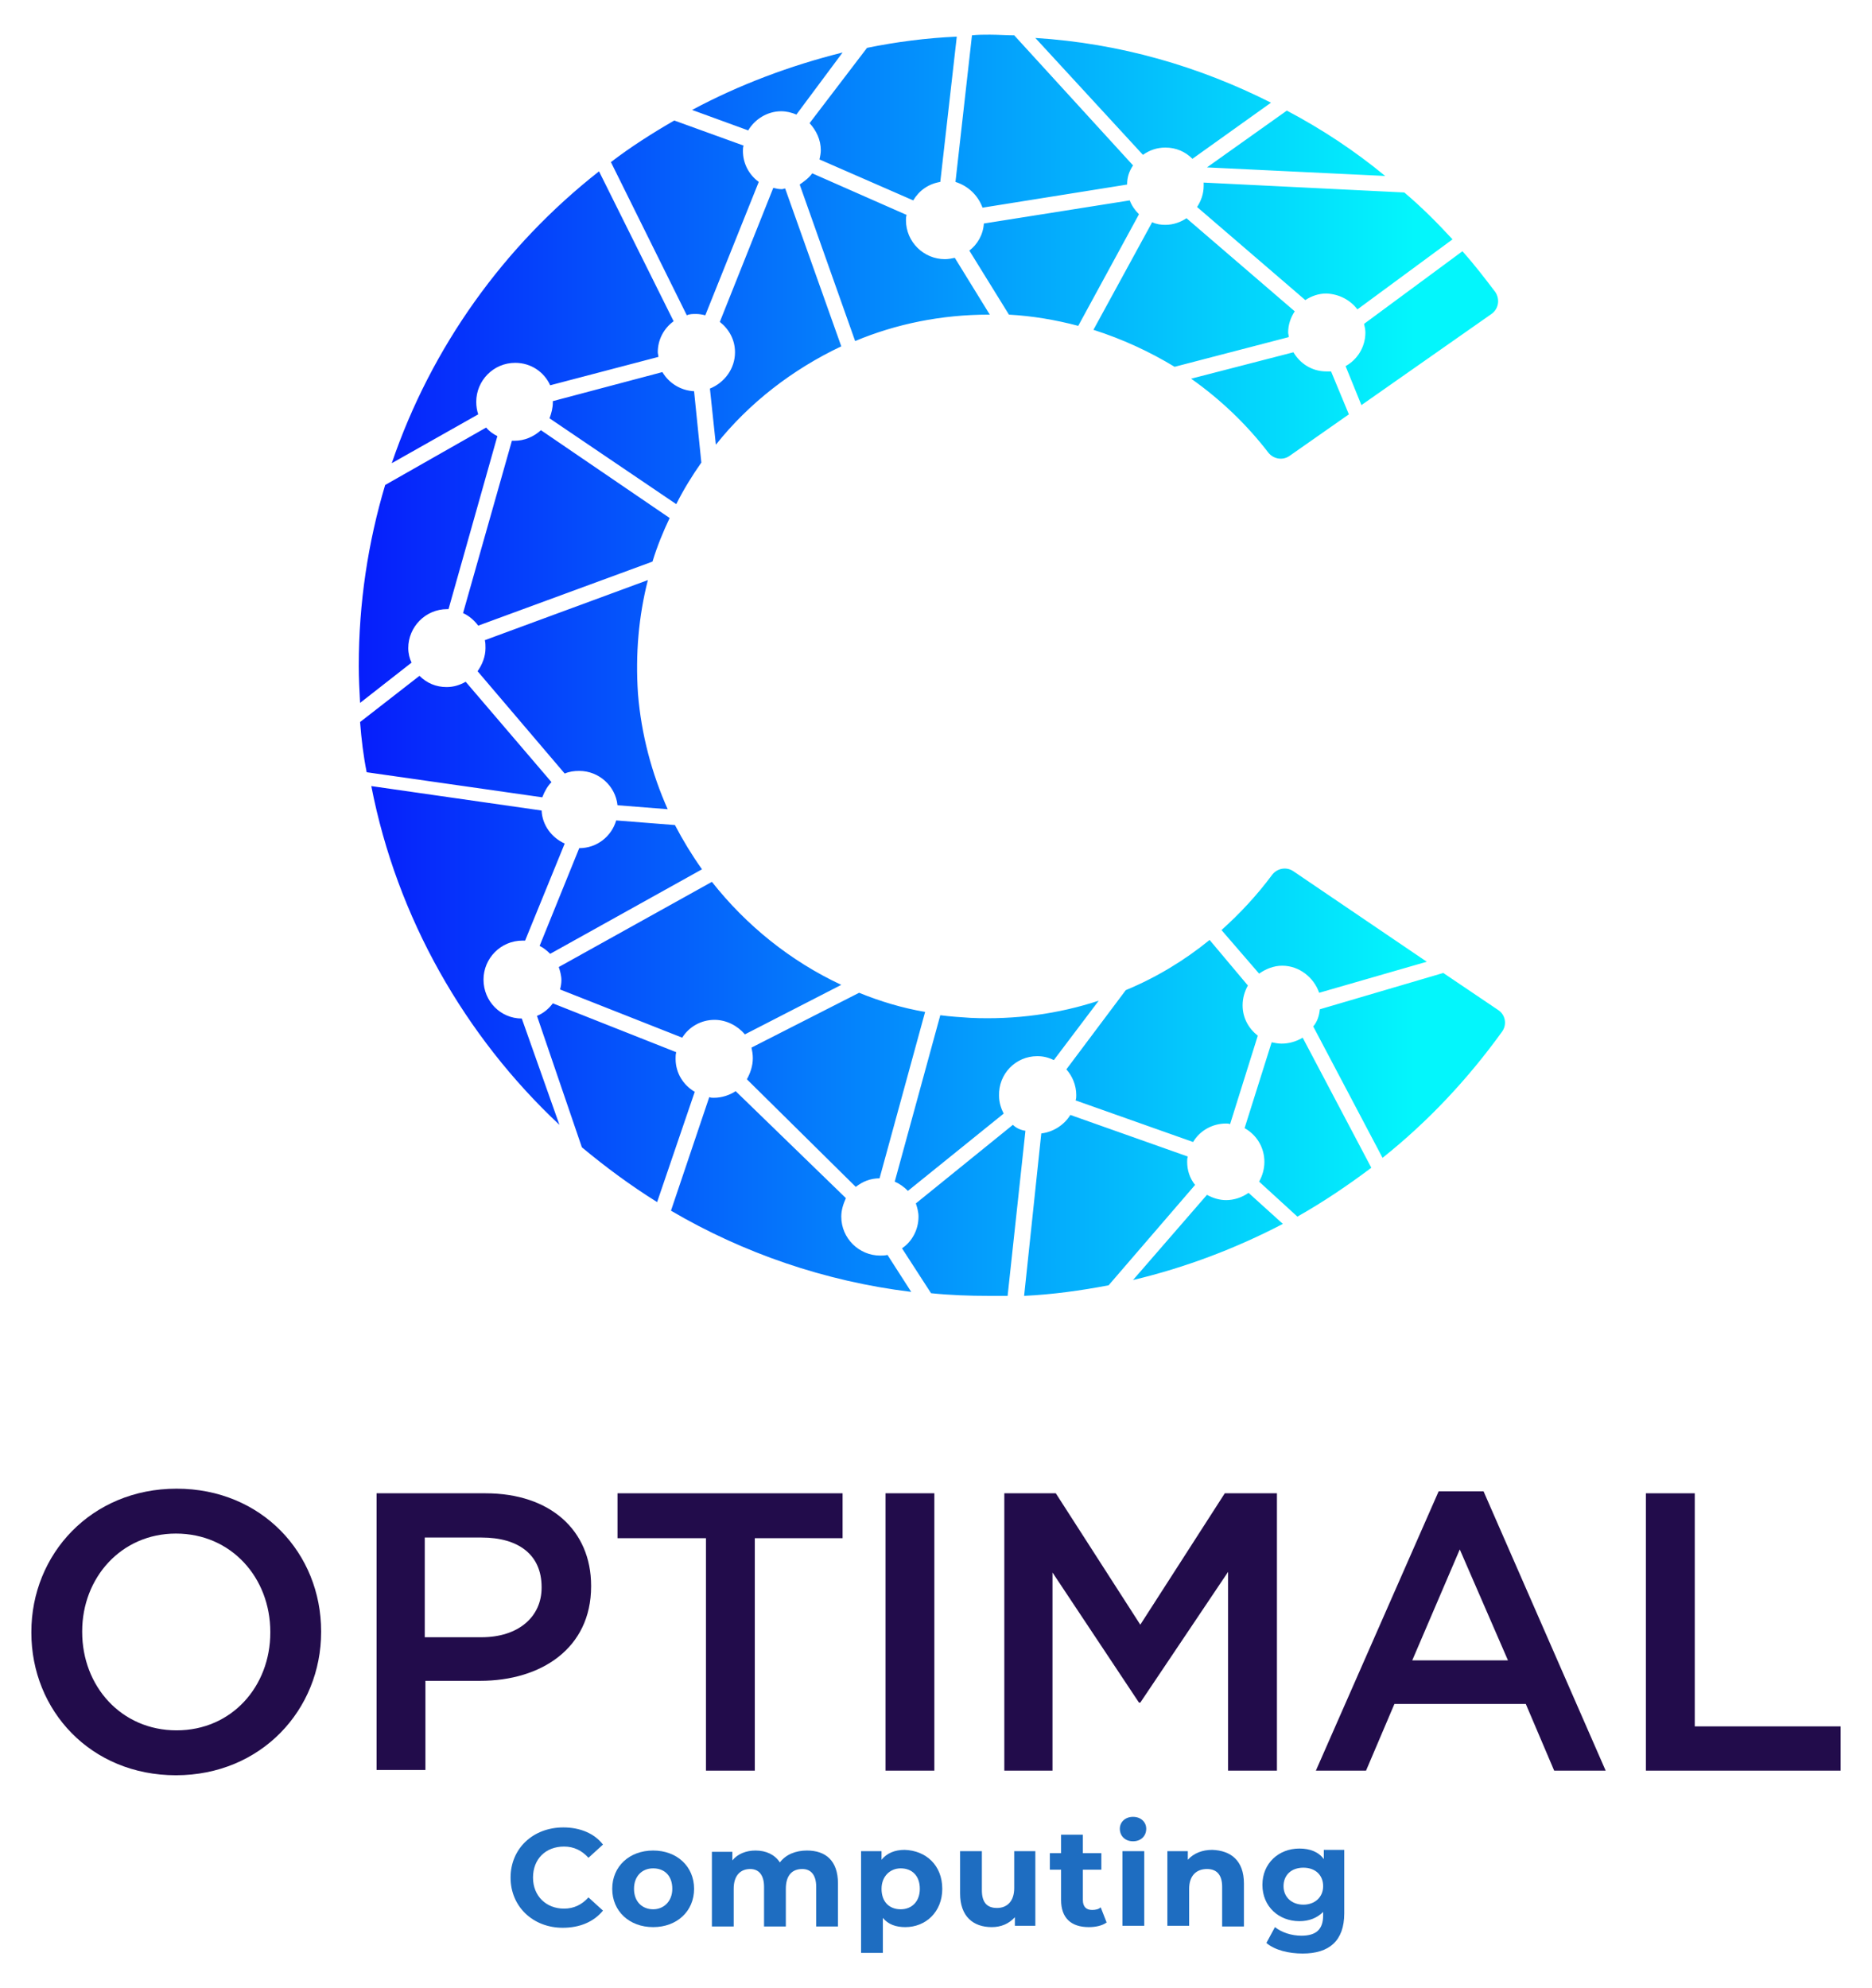
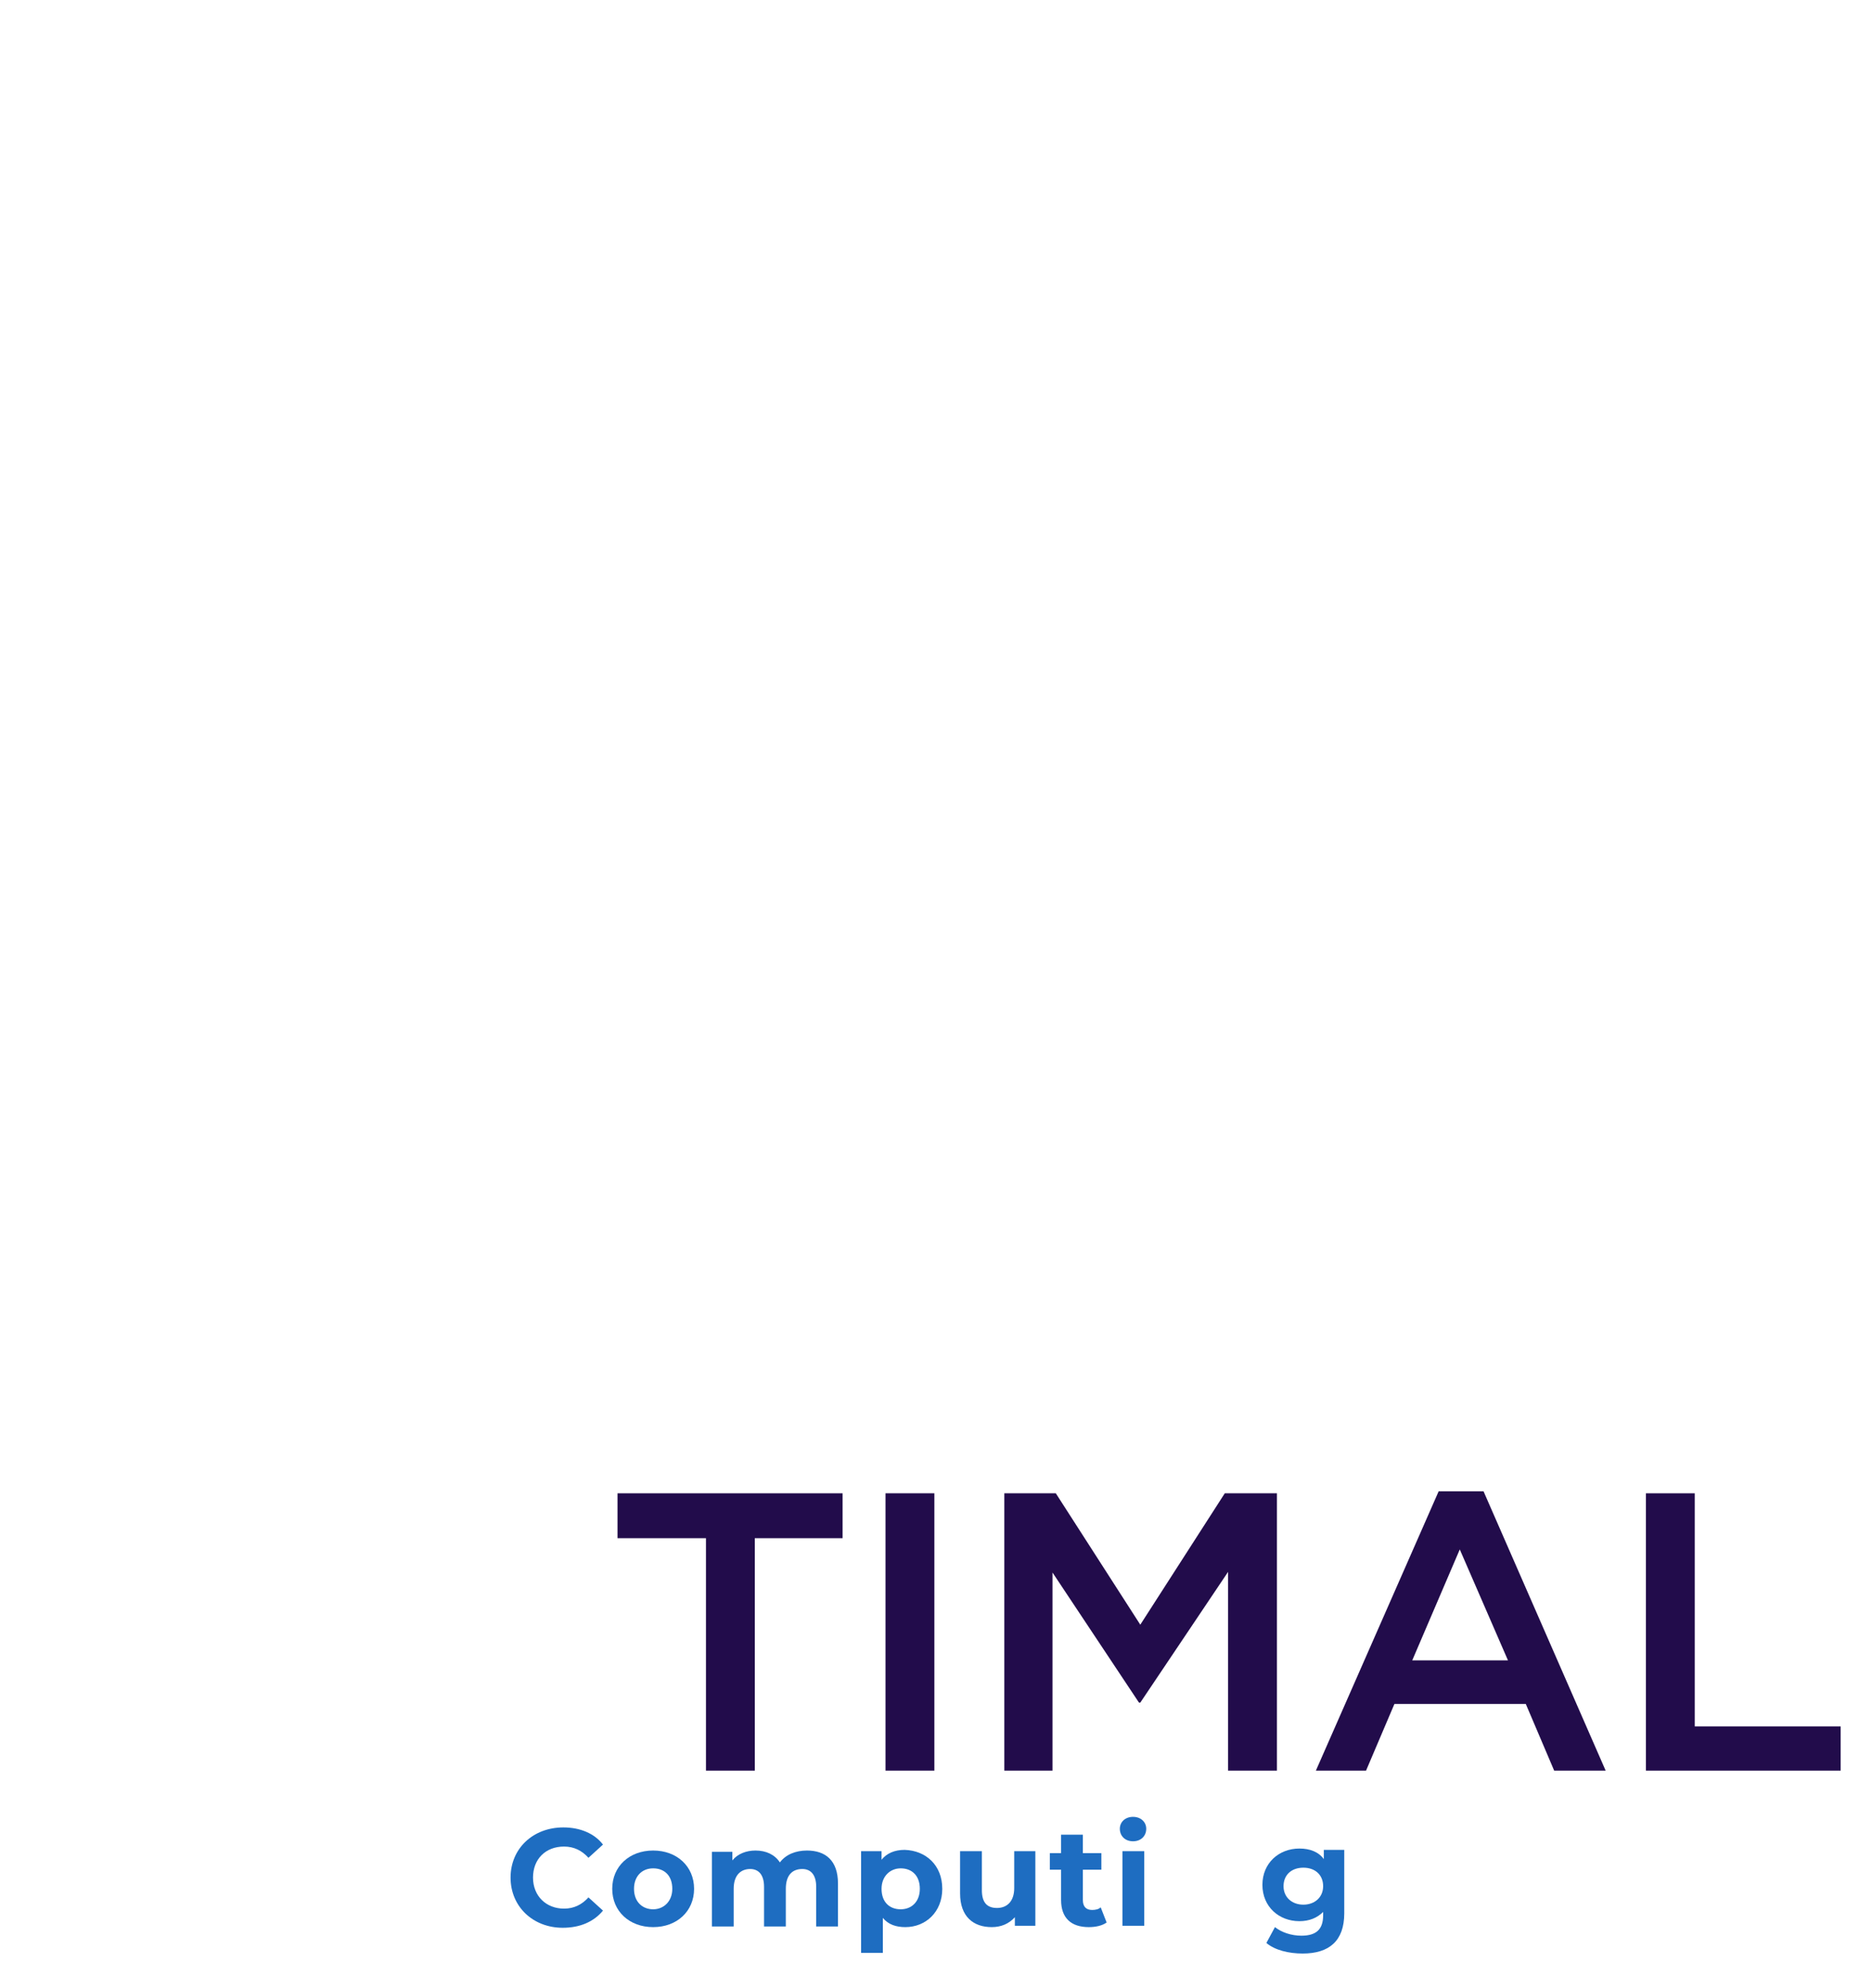
<svg xmlns="http://www.w3.org/2000/svg" xmlns:ns1="http://sodipodi.sourceforge.net/DTD/sodipodi-0.dtd" xmlns:ns2="http://www.inkscape.org/namespaces/inkscape" version="1.1" id="Layer_1" x="0px" y="0px" viewBox="0 0 283.6 301.1" xml:space="preserve" ns1:docname="Optimal_logocleaned.svg" width="283.6" height="301.1" ns2:version="1.2.1 (9c6d41e410, 2022-07-14)">
  <defs id="defs56" />
  <style type="text/css" id="style2">
	.st0{fill:#1E6DC1;}
	.st1{fill:#220C4B;}
	.st2{fill:url(#SVGID_1_);}
	.st3{fill:url(#SVGID_00000055668187221280097760000004706829515976369307_);}
</style>
  <linearGradient id="SVGID_1_" gradientUnits="userSpaceOnUse" x1="299.34" y1="230.64" x2="473.079" y2="230.64">
    <stop offset="0" style="stop-color:#060BFB" id="stop46" />
    <stop offset="1" style="stop-color:#03F6FC" id="stop48" />
  </linearGradient>
  <g id="g184" transform="translate(-258.85,-129.75)">
    <g id="g44">
      <g id="g24">
        <g id="g22">
          <path class="st0" d="m 336.2,414.1 c 0,-4.4 3.4,-7.6 8,-7.6 2.5,0 4.7,0.9 6,2.6 l -2.2,2 c -1,-1.1 -2.2,-1.7 -3.7,-1.7 -2.8,0 -4.7,1.9 -4.7,4.7 0,2.8 2,4.7 4.7,4.7 1.5,0 2.7,-0.6 3.7,-1.7 l 2.2,2 c -1.4,1.7 -3.5,2.6 -6.1,2.6 -4.5,0 -7.9,-3.2 -7.9,-7.6 z" id="path4" />
          <path class="st0" d="m 351.6,415.8 c 0,-3.4 2.6,-5.8 6.2,-5.8 3.6,0 6.2,2.4 6.2,5.8 0,3.4 -2.6,5.8 -6.2,5.8 -3.6,0 -6.2,-2.4 -6.2,-5.8 z m 9.1,0 c 0,-2 -1.2,-3.1 -2.9,-3.1 -1.7,0 -2.9,1.2 -2.9,3.1 0,2 1.3,3.1 2.9,3.1 1.6,0 2.9,-1.2 2.9,-3.1 z" id="path6" />
          <path class="st0" d="m 385.8,415 v 6.5 h -3.3 v -6 c 0,-1.8 -0.8,-2.7 -2.1,-2.7 -1.5,0 -2.5,0.9 -2.5,3 v 5.7 h -3.3 v -6 c 0,-1.8 -0.8,-2.7 -2.1,-2.7 -1.4,0 -2.5,0.9 -2.5,3 v 5.7 h -3.3 v -11.3 h 3.1 v 1.3 c 0.8,-1 2.1,-1.5 3.5,-1.5 1.6,0 2.9,0.6 3.7,1.8 0.9,-1.2 2.4,-1.8 4.1,-1.8 2.8,0 4.7,1.5 4.7,5 z" id="path8" />
          <path class="st0" d="m 401.6,415.8 c 0,3.5 -2.5,5.8 -5.6,5.8 -1.4,0 -2.6,-0.4 -3.4,-1.4 v 5.3 h -3.3 v -15.4 h 3.1 v 1.3 c 0.8,-1 2,-1.5 3.5,-1.5 3.2,0.1 5.7,2.3 5.7,5.9 z m -3.4,0 c 0,-2 -1.2,-3.1 -2.9,-3.1 -1.6,0 -2.9,1.2 -2.9,3.1 0,2 1.2,3.1 2.9,3.1 1.7,0 2.9,-1.2 2.9,-3.1 z" id="path10" />
          <path class="st0" d="m 415.7,410.1 v 11.3 h -3.1 v -1.3 c -0.9,1 -2.1,1.5 -3.5,1.5 -2.8,0 -4.8,-1.6 -4.8,-5.1 v -6.4 h 3.3 v 5.9 c 0,1.9 0.8,2.7 2.3,2.7 1.5,0 2.6,-1 2.6,-3 v -5.6 z" id="path12" />
          <path class="st0" d="m 426.5,420.9 c -0.7,0.5 -1.7,0.7 -2.7,0.7 -2.7,0 -4.2,-1.4 -4.2,-4.1 v -4.6 h -1.7 v -2.5 h 1.7 v -2.8 h 3.3 v 2.8 h 2.8 v 2.5 h -2.8 v 4.6 c 0,1 0.5,1.5 1.4,1.5 0.5,0 1,-0.1 1.3,-0.4 z" id="path14" />
          <path class="st0" d="m 428.5,406.7 c 0,-1 0.8,-1.8 2,-1.8 1.2,0 2,0.8 2,1.8 0,1.1 -0.8,1.9 -2,1.9 -1.2,0 -2,-0.8 -2,-1.9 z m 0.4,3.4 h 3.3 v 11.3 h -3.3 z" id="path16" />
-           <path class="st0" d="m 447.3,415 v 6.5 H 444 v -6 c 0,-1.8 -0.8,-2.7 -2.3,-2.7 -1.6,0 -2.7,1 -2.7,3 v 5.6 h -3.3 v -11.3 h 3.1 v 1.3 c 0.9,-1 2.2,-1.5 3.7,-1.5 2.8,0.1 4.8,1.6 4.8,5.1 z" id="path18" />
          <path class="st0" d="m 462.5,410.1 v 9.4 c 0,4.2 -2.3,6.1 -6.3,6.1 -2.1,0 -4.2,-0.5 -5.5,-1.6 l 1.3,-2.4 c 1,0.8 2.5,1.3 4,1.3 2.3,0 3.3,-1 3.3,-3.1 v -0.5 c -0.9,0.9 -2.1,1.4 -3.6,1.4 -3.1,0 -5.6,-2.2 -5.6,-5.5 0,-3.3 2.5,-5.5 5.6,-5.5 1.6,0 2.9,0.5 3.7,1.6 v -1.4 h 3.1 z m -3.2,5.3 c 0,-1.7 -1.2,-2.8 -3,-2.8 -1.8,0 -3,1.1 -3,2.8 0,1.7 1.3,2.8 3,2.8 1.7,0 3,-1.1 3,-2.8 z" id="path20" />
        </g>
      </g>
      <g id="g42">
        <g id="g40">
-           <path class="st1" d="m 263.6,377 v -0.1 c 0,-11.8 9.1,-21.7 22,-21.7 12.9,0 21.9,9.8 21.9,21.6 v 0.1 c 0,11.8 -9.1,21.7 -22,21.7 -12.9,0 -21.9,-9.8 -21.9,-21.6 z m 36.2,0 v -0.1 c 0,-8.2 -5.9,-14.9 -14.3,-14.9 -8.3,0 -14.2,6.7 -14.2,14.8 v 0.1 c 0,8.2 5.9,14.9 14.3,14.9 8.4,0 14.2,-6.7 14.2,-14.8 z" id="path26" />
-           <path class="st1" d="m 315.8,355.9 h 16.6 c 9.8,0 16,5.6 16,14 v 0.1 c 0,9.4 -7.6,14.3 -16.8,14.3 h -8.3 v 13.5 h -7.4 v -41.9 z m 16,21.8 c 5.6,0 9.1,-3.1 9.1,-7.5 v -0.1 c 0,-4.9 -3.5,-7.5 -9.1,-7.5 h -8.6 v 15.1 z" id="path28" />
          <path class="st1" d="m 365.7,362.7 h -13.3 v -6.8 h 34.1 v 6.8 h -13.3 v 35.2 h -7.4 v -35.2 z" id="path30" />
          <path class="st1" d="m 393,355.9 h 7.4 v 42 H 393 Z" id="path32" />
          <path class="st1" d="m 410.9,355.9 h 7.9 l 12.8,19.9 12.8,-19.9 h 7.9 v 42 h -7.4 v -30.1 l -13.3,19.8 h -0.2 l -13.1,-19.7 v 30 H 411 v -42 z" id="path34" />
          <path class="st1" d="m 476.8,355.6 h 6.8 l 18.5,42.3 h -7.8 L 490,387.8 h -19.9 l -4.3,10.1 h -7.6 z m 10.5,25.6 -7.3,-16.8 -7.2,16.8 z" id="path36" />
          <path class="st1" d="m 508.2,355.9 h 7.4 v 35.3 h 22.1 v 6.7 h -29.5 z" id="path38" />
        </g>
      </g>
    </g>
-     <path class="st2" d="m 451.4,145.3 -11.9,8.5 c -1.1,-1.1 -2.5,-1.7 -4.1,-1.7 -1.3,0 -2.4,0.4 -3.4,1.1 l -16.3,-17.7 c 12.8,0.8 24.8,4.3 35.7,9.8 z m 8.4,40.7 c -2.2,0 -4,-1.2 -5,-2.9 l -15.5,4 c 4.4,3.1 8.4,6.9 11.7,11.2 0.8,1 2.2,1.2 3.2,0.5 l 9,-6.3 -2.7,-6.5 c -0.2,0 -0.4,0 -0.7,0 z m -21.2,-23.2 c -0.9,0.6 -2,1 -3.2,1 -0.7,0 -1.4,-0.1 -2,-0.4 l -8.9,16.3 c 4.4,1.4 8.5,3.3 12.3,5.6 l 17.3,-4.5 c 0,-0.2 -0.1,-0.5 -0.1,-0.7 0,-1.2 0.4,-2.3 1,-3.2 z M 381.9,156 c -0.5,0.7 -1.2,1.2 -1.9,1.7 l 8.4,23.7 c 6.2,-2.6 13.1,-4 20.2,-4 0.1,0 0.1,0 0.2,0 l -5.3,-8.6 c -0.5,0.1 -1,0.2 -1.5,0.2 -3.2,0 -5.9,-2.6 -5.9,-5.9 0,-0.3 0,-0.5 0.1,-0.8 z m -45.1,40.5 c -0.1,0 -0.3,0 -0.4,0 l -7.4,26.1 c 0.9,0.4 1.7,1.1 2.3,1.9 l 26.4,-9.7 c 0.7,-2.3 1.6,-4.5 2.6,-6.6 l -19.5,-13.3 c -1.1,1 -2.5,1.6 -4,1.6 z m 26.9,-50.1 8.5,3.1 c 1,-1.7 2.9,-2.9 5,-2.9 0.8,0 1.6,0.2 2.3,0.5 l 7,-9.4 c -8,2 -15.7,4.9 -22.8,8.7 z m 24.8,163.1 c 1,-0.8 2.2,-1.3 3.6,-1.3 L 399,283 c -3.5,-0.6 -6.8,-1.6 -10,-2.9 l -16.3,8.3 c 0.1,0.5 0.2,1 0.2,1.6 0,1.2 -0.4,2.3 -0.9,3.2 z m -2.2,-127.3 -8.5,-23.9 c -0.2,0 -0.3,0.1 -0.5,0.1 -0.5,0 -0.9,-0.1 -1.3,-0.2 l -8.1,20.3 c 1.4,1.1 2.3,2.7 2.3,4.6 0,2.5 -1.6,4.6 -3.8,5.5 l 0.9,8.5 c 5,-6.3 11.6,-11.4 19,-14.9 z m 21.6,-18.6 c -0.1,1.7 -1,3.2 -2.2,4.1 l 6,9.7 c 3.6,0.2 7.1,0.8 10.5,1.7 l 9.2,-16.9 c -0.6,-0.6 -1.1,-1.3 -1.4,-2.1 z m 4.4,136.5 -14.7,11.9 c 0.2,0.6 0.4,1.3 0.4,2 0,2 -1,3.8 -2.5,4.8 l 4.4,6.8 c 2.9,0.3 5.8,0.4 8.7,0.4 1,0 1.9,0 2.9,0 l 2.7,-25 c -0.7,-0.1 -1.4,-0.4 -1.9,-0.9 z M 453,287.8 c -0.5,0 -1,-0.1 -1.5,-0.2 l -4.1,13 c 1.8,1 3,2.9 3,5.1 0,1.1 -0.3,2.1 -0.8,3 l 5.8,5.3 c 3.9,-2.2 7.6,-4.7 11.2,-7.4 l -10.4,-19.7 c -1,0.6 -2.1,0.9 -3.2,0.9 z m -91.7,-81.7 c 1.1,-2.2 2.4,-4.3 3.8,-6.3 L 364,189 c -2,-0.1 -3.8,-1.2 -4.8,-2.9 l -16.6,4.4 c 0,0.1 0,0.1 0,0.2 0,0.8 -0.2,1.6 -0.5,2.4 z m 107.4,-49.7 c -4.6,-3.8 -9.6,-7.1 -14.9,-9.9 l -12.1,8.6 z M 362.2,286.9 c 1,-1.6 2.8,-2.7 4.9,-2.7 1.8,0 3.5,0.9 4.6,2.2 l 14.6,-7.5 c -7.7,-3.6 -14.4,-9 -19.6,-15.6 l -23.2,12.9 c 0.2,0.6 0.4,1.3 0.4,2 0,0.5 -0.1,1 -0.2,1.4 z m 53.8,2.8 c 0.9,0 1.7,0.2 2.5,0.6 l 6.8,-9 c -6.1,2 -12.6,2.9 -19.4,2.6 -1.5,-0.1 -3.1,-0.2 -4.6,-0.4 l -6.9,25.2 c 0.7,0.3 1.4,0.8 2,1.4 l 14.5,-11.7 c -0.4,-0.8 -0.7,-1.7 -0.7,-2.7 -0.1,-3.3 2.5,-6 5.8,-6 z m 26.1,-17.6 c -3.8,3.1 -8.1,5.7 -12.7,7.6 l -9,12 c 0.9,1 1.5,2.4 1.5,3.9 0,0.3 0,0.5 -0.1,0.8 l 17.8,6.3 c 1,-1.7 2.9,-2.8 5,-2.8 0.2,0 0.4,0 0.6,0.1 l 4.2,-13.4 c -1.4,-1.1 -2.3,-2.7 -2.3,-4.6 0,-1.1 0.3,-2.1 0.8,-3 z m -80.9,18 c 0,-0.3 0,-0.7 0.1,-1 l -18.7,-7.4 c -0.6,0.8 -1.4,1.5 -2.4,1.9 l 6.8,19.9 c 3.6,3 7.4,5.8 11.4,8.3 l 5.7,-16.7 c -1.7,-1 -2.9,-2.8 -2.9,-5 z m 86.8,20.3 c -1,0.7 -2.2,1.1 -3.4,1.1 -1,0 -2,-0.3 -2.9,-0.8 l -11.2,12.9 c 8,-1.9 15.6,-4.8 22.7,-8.5 z m -8.1,-1.2 c -0.8,-1 -1.2,-2.2 -1.2,-3.5 0,-0.3 0,-0.5 0.1,-0.8 L 421,298.6 c -0.9,1.5 -2.6,2.6 -4.4,2.8 L 414,326 c 4.3,-0.2 8.6,-0.8 12.8,-1.6 z M 475,275.4 454.8,261.7 c -1,-0.7 -2.4,-0.5 -3.2,0.5 -2.3,3.1 -4.9,5.9 -7.7,8.4 l 5.7,6.6 c 1,-0.7 2.2,-1.2 3.5,-1.2 2.6,0 4.8,1.8 5.6,4.1 z m -81.7,44.4 c -0.4,0.1 -0.8,0.1 -1.1,0.1 -3.2,0 -5.9,-2.6 -5.9,-5.9 0,-1 0.3,-1.9 0.7,-2.8 L 370.3,295 c -0.9,0.6 -2.1,1 -3.3,1 -0.2,0 -0.5,0 -0.7,-0.1 l -5.8,17.2 c 10.9,6.4 23.3,10.7 36.4,12.3 z m 72.4,-139.7 c 0,2.2 -1.2,4.1 -3,5.1 l 2.4,5.9 19.7,-13.8 c 1.1,-0.8 1.3,-2.2 0.6,-3.3 -1.6,-2.1 -3.2,-4.2 -5,-6.2 l -14.9,11 c 0.1,0.4 0.2,0.9 0.2,1.3 z m 20.1,102.6 -8.3,-5.6 -18.7,5.5 c -0.1,1 -0.4,1.9 -1,2.6 l 10.5,19.9 c 6.9,-5.5 12.9,-11.9 18.1,-19.1 0.8,-1.1 0.5,-2.6 -0.6,-3.3 z m -143.6,-8.5 23,-12.8 c -1.5,-2.1 -2.9,-4.4 -4.1,-6.7 l -8.9,-0.7 c -0.7,2.4 -2.9,4.2 -5.6,4.2 l -6,14.8 c 0.6,0.3 1.1,0.7 1.6,1.2 z m -4.3,9.8 c -3.2,0 -5.8,-2.6 -5.8,-5.9 0,-3.2 2.6,-5.9 5.9,-5.9 0.1,0 0.3,0 0.4,0 l 6,-14.7 c -2,-0.9 -3.4,-2.8 -3.5,-5 l -25.8,-3.7 c 3.9,20 14.2,37.9 28.5,51.3 z M 464.5,176.6 478.9,166 c -2.3,-2.5 -4.7,-4.9 -7.3,-7.1 l -30.4,-1.5 c 0,0.2 0,0.3 0,0.5 0,1.2 -0.4,2.3 -1,3.2 l 16.4,14.1 c 0.9,-0.6 2,-1 3.2,-1 2,0.1 3.6,1 4.7,2.4 z m -117.9,69.9 c 3,0 5.5,2.3 5.8,5.2 l 7.6,0.6 c -2.4,-5.4 -4,-11.3 -4.5,-17.5 -0.4,-6 0.1,-11.7 1.5,-17.2 l -24.7,9.1 c 0.1,0.4 0.1,0.8 0.1,1.2 0,1.3 -0.5,2.5 -1.2,3.5 l 13.2,15.5 c 0.7,-0.3 1.4,-0.4 2.2,-0.4 z m 61.1,-85.3 21.9,-3.5 c 0,-1.1 0.3,-2 0.9,-2.9 l -18,-19.7 c -1.2,0 -2.5,-0.1 -3.7,-0.1 -0.9,0 -1.8,0 -2.7,0.1 l -2.5,22.2 c 1.9,0.6 3.4,2 4.1,3.9 z m -43.4,16.1 c 0.5,0 1,0.1 1.4,0.2 l 8.1,-20.2 c -1.5,-1.1 -2.4,-2.8 -2.4,-4.7 0,-0.3 0,-0.5 0.1,-0.8 L 361,148 c -3.3,1.9 -6.6,4 -9.6,6.3 l 11.5,23.2 c 0.4,-0.2 0.9,-0.2 1.4,-0.2 z m 17.2,-28.9 c 1,1.1 1.7,2.5 1.7,4.1 0,0.5 -0.1,0.9 -0.2,1.4 l 14.2,6.2 c 0.9,-1.5 2.3,-2.5 4.1,-2.8 l 2.5,-22 c -4.6,0.2 -9.2,0.8 -13.6,1.7 z m -39.1,99.8 -13,-15.2 c -0.9,0.5 -1.8,0.8 -2.9,0.8 -1.6,0 -3,-0.6 -4.1,-1.7 l -9,7 c 0.2,2.6 0.5,5.1 1,7.6 l 26.6,3.8 c 0.4,-1 0.8,-1.7 1.4,-2.3 z m -21.7,-20.3 c 0,-3.2 2.6,-5.9 5.9,-5.9 0.1,0 0.1,0 0.2,0 l 7.4,-26.2 c -0.6,-0.3 -1.2,-0.7 -1.7,-1.3 l -15.3,8.7 c -2.6,8.7 -4,17.9 -4,27.4 0,1.9 0.1,3.7 0.2,5.6 l 7.8,-6.1 c -0.3,-0.6 -0.5,-1.4 -0.5,-2.2 z m -2.5,-28 13.1,-7.4 c -0.2,-0.6 -0.3,-1.2 -0.3,-1.9 0,-3.2 2.6,-5.9 5.9,-5.9 2.4,0 4.4,1.4 5.3,3.4 l 16.4,-4.3 c 0,-0.2 -0.1,-0.5 -0.1,-0.7 0,-1.9 0.9,-3.6 2.4,-4.7 l -11.3,-22.7 c -14.4,11.3 -25.4,26.6 -31.4,44.2 z" id="path51" style="fill:url(#SVGID_1_)" />
  </g>
</svg>